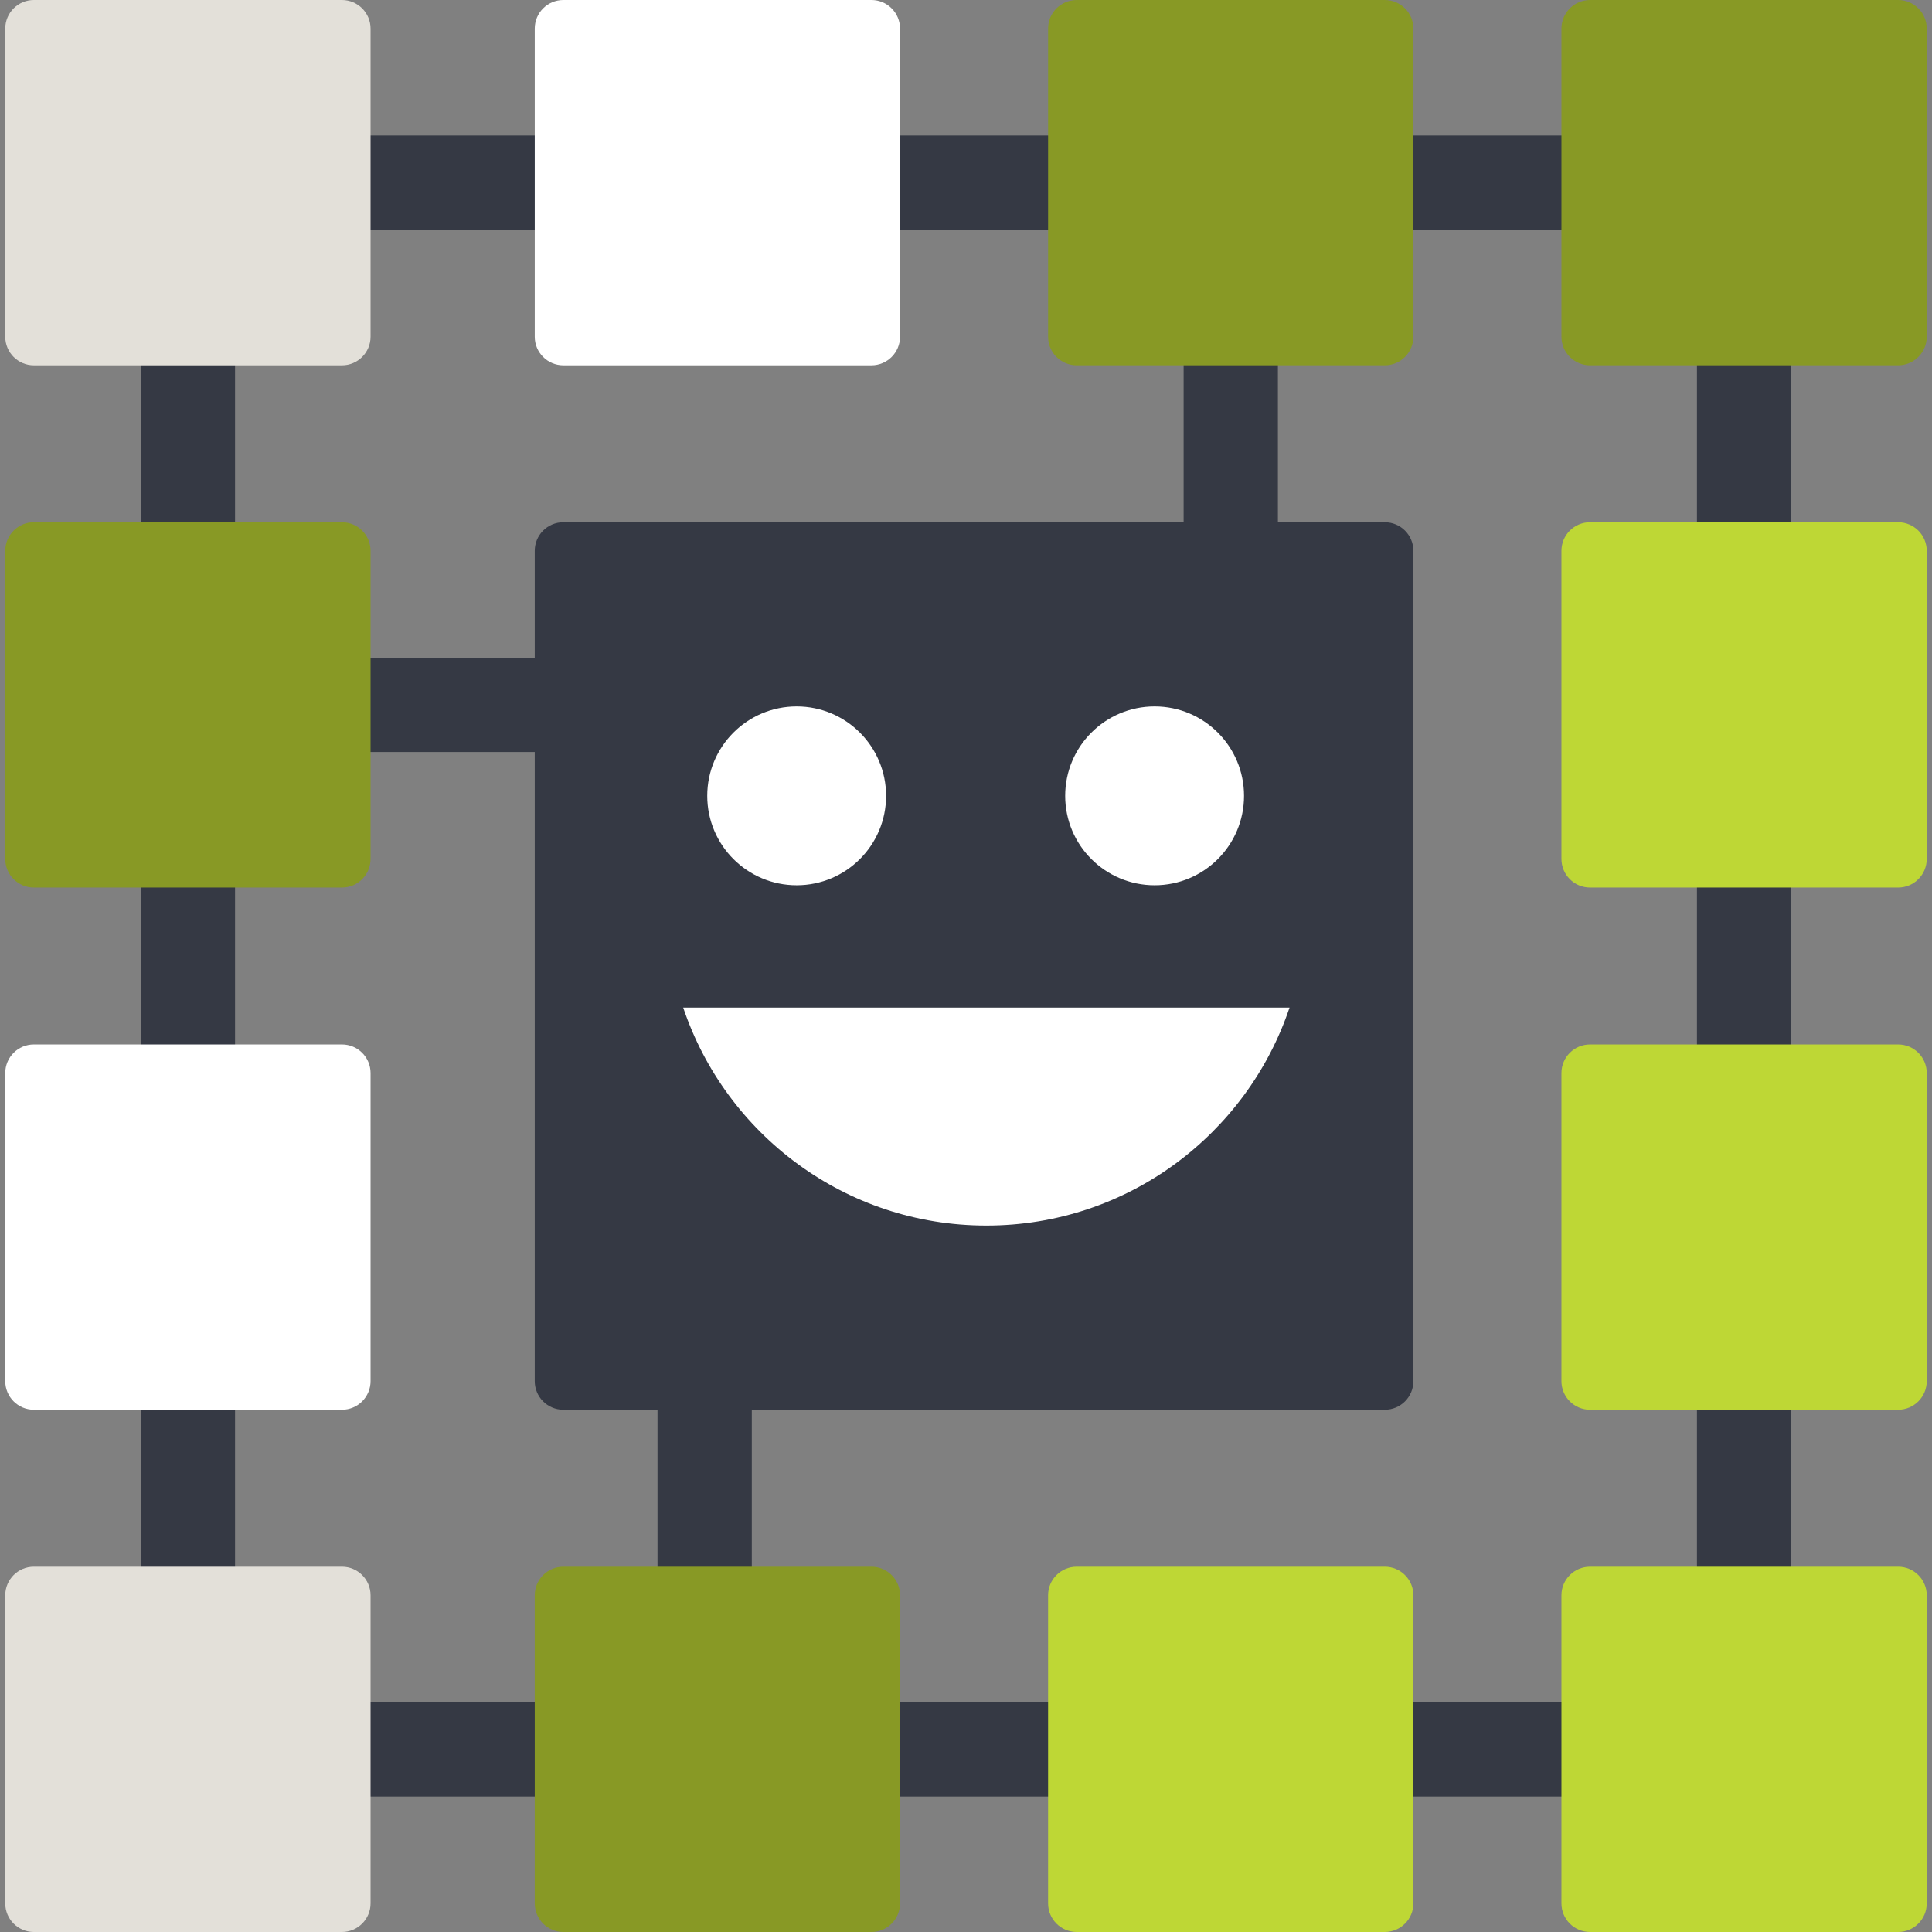
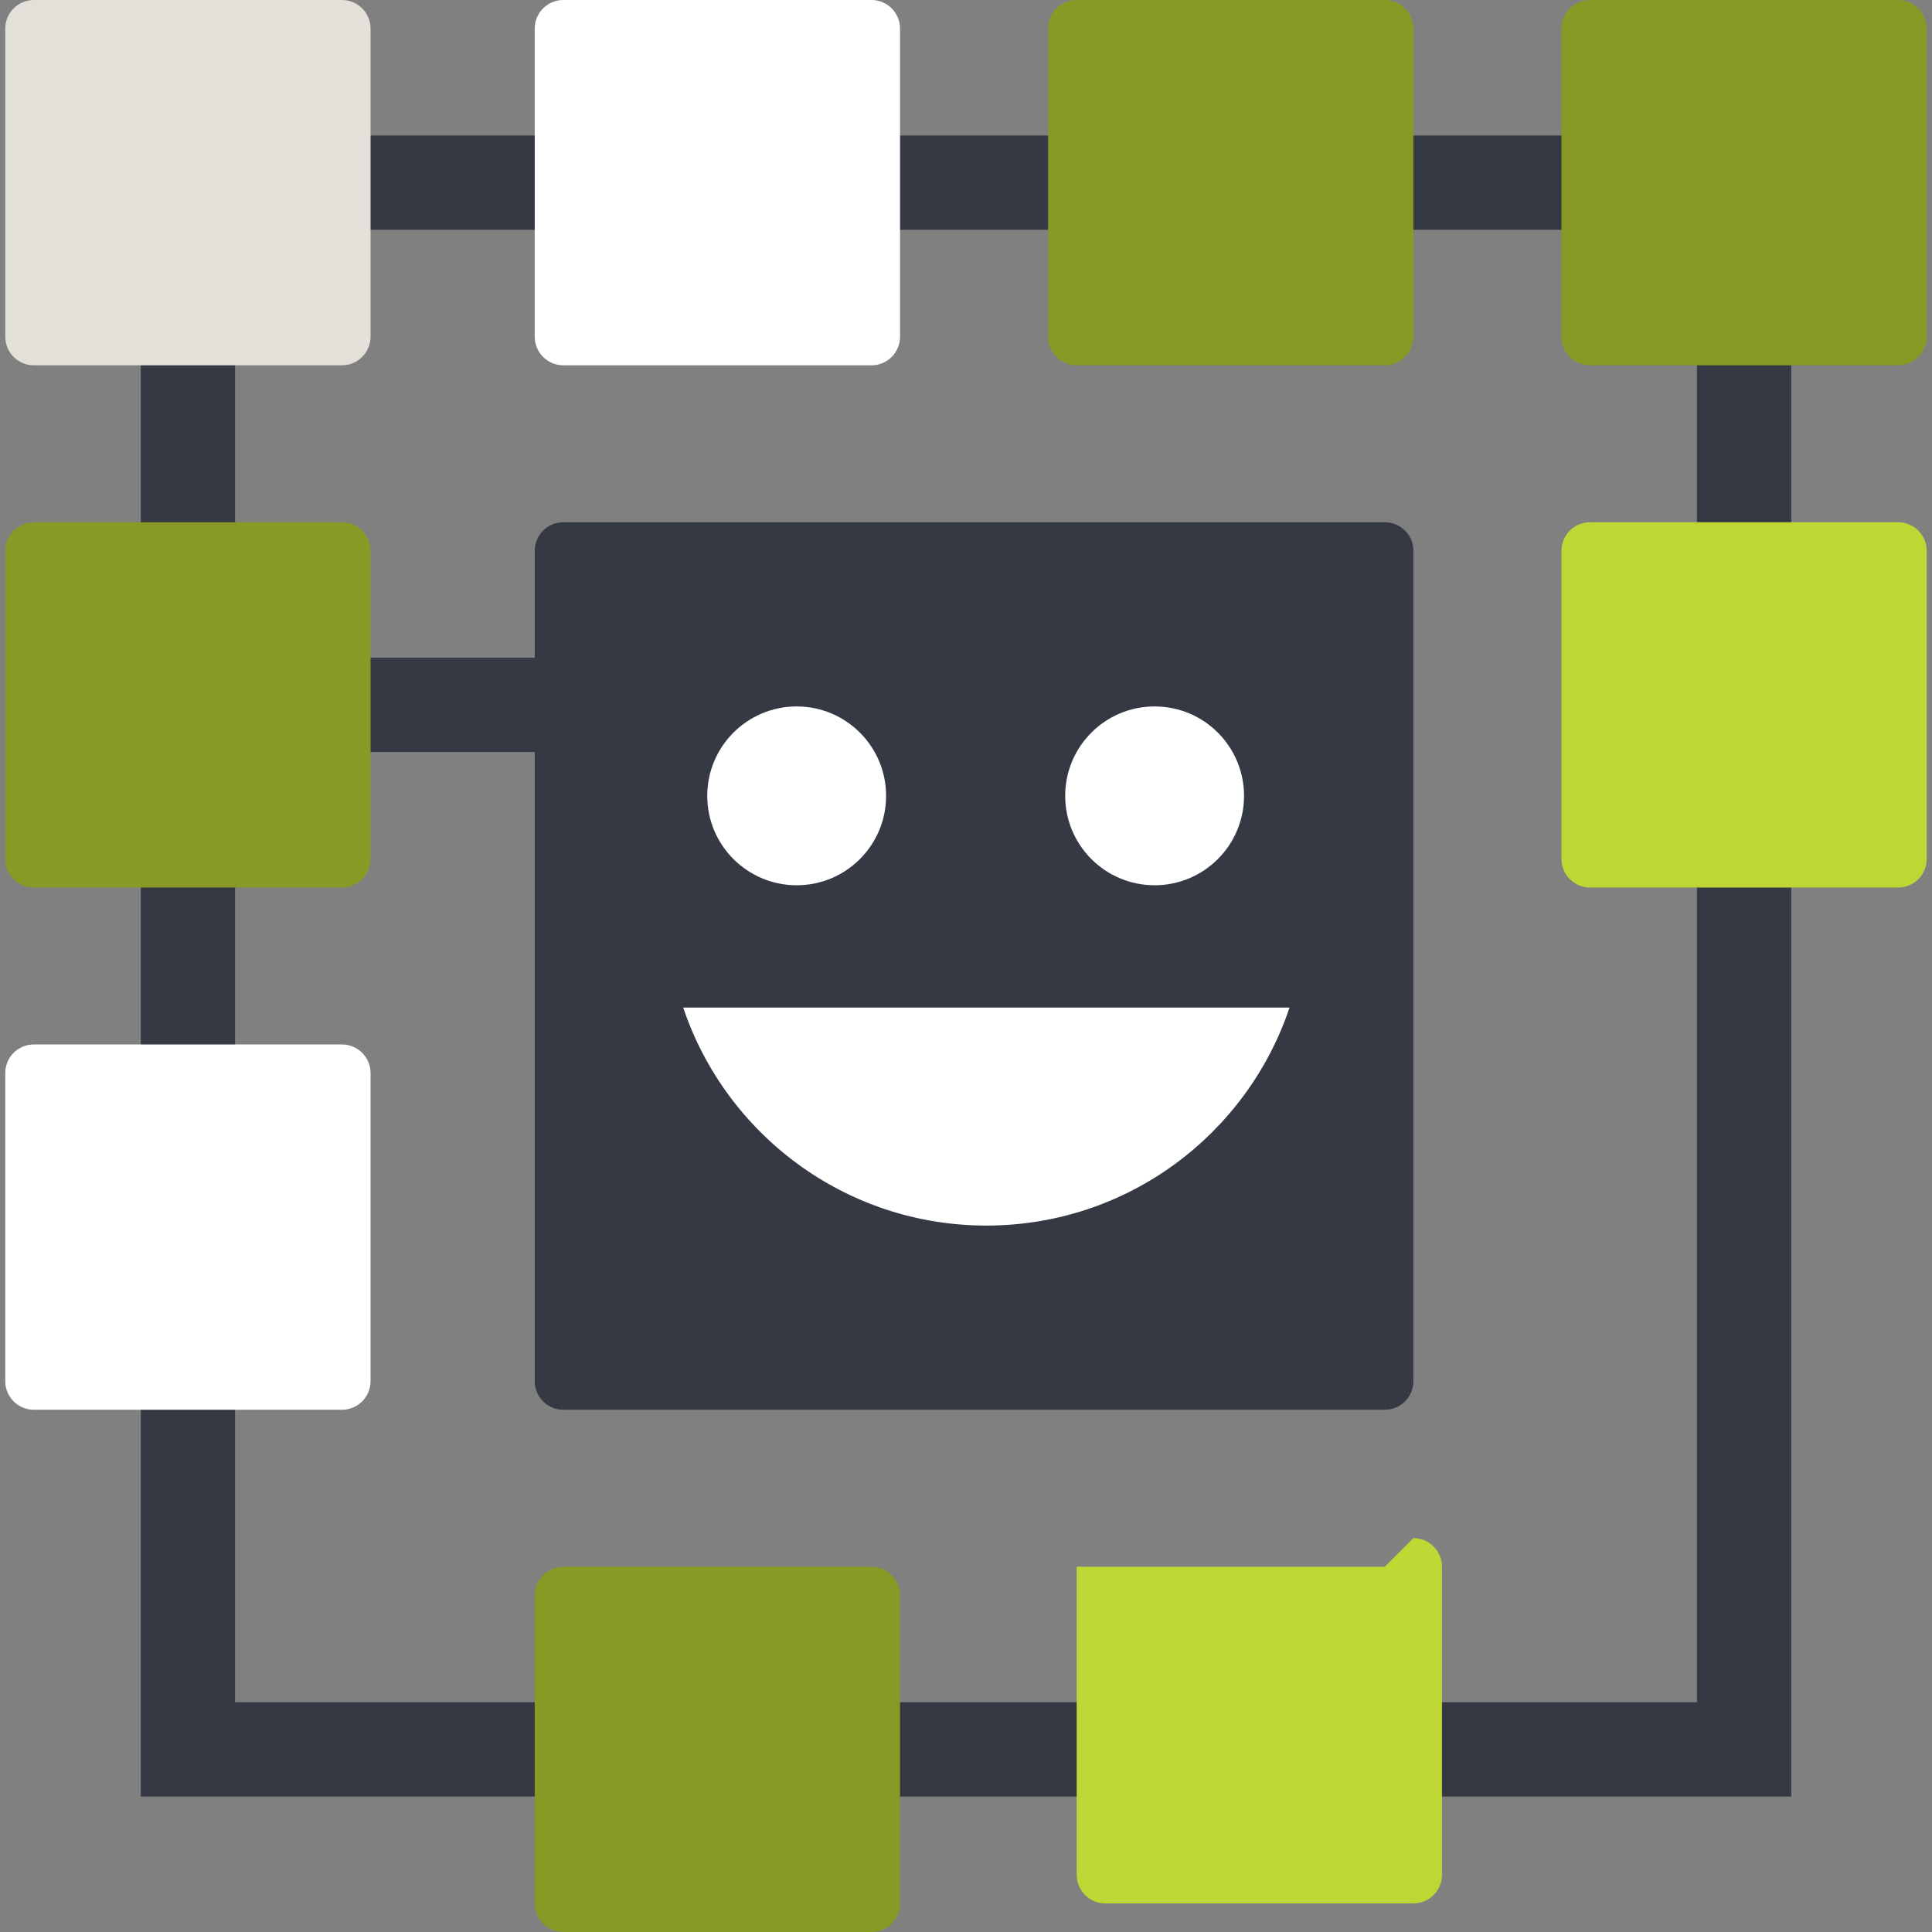
<svg xmlns="http://www.w3.org/2000/svg" id="Layer_1" viewBox="0 0 100 100">
  <rect x="0" y="0" width="100" height="100" fill="#808080" stroke="none" />
  <defs>
    <style>.cls-1{fill:none;}.cls-2{clip-path:url(#clippath);}.cls-3{fill:#e3e0d9;}.cls-4{fill:#fff;}.cls-5{fill:#bed735;}.cls-6{fill:#889925;}.cls-7{fill:#353944;}.cls-8{clip-path:url(#clippath-1);}</style>
    <clipPath id="clippath">
      <rect class="cls-1" x=".272" width="99.457" height="100" />
    </clipPath>
    <clipPath id="clippath-1">
      <rect class="cls-1" x=".272" width="99.457" height="100" />
    </clipPath>
  </defs>
  <g id="_293_accurate_complete_relevant_trusted">
    <g class="cls-2">
      <rect class="cls-7" x="9.726" y="34.044" width="27.406" height="4.88" />
-       <rect class="cls-7" x="34.033" y="63.754" width="4.88" height="27.408" />
-       <rect class="cls-7" x="61.264" y="8.867" width="4.88" height="27.406" />
      <path class="cls-7" d="M92.714,92.987H7.286V7.014H92.714V92.987Zm-80.548-4.88H87.834V11.894H12.166V88.107Z" />
      <g class="cls-8">
        <path class="cls-3" d="M17.7,0H1.752C.934,0,.272,.662,.272,1.481v15.948c0,.817,.662,1.48,1.48,1.48h15.948c.817,0,1.48-.664,1.48-1.48V1.481C19.18,.662,18.516,0,17.7,0" />
        <path class="cls-4" d="M45.106,0h-15.948C28.341,0,27.678,.662,27.678,1.481v15.948c0,.817,.664,1.48,1.48,1.48h15.948c.817,0,1.48-.664,1.48-1.48V1.481C46.586,.662,45.923,0,45.106,0" />
        <path class="cls-6" d="M71.677,0h-15.948c-.818,0-1.48,.662-1.48,1.48v15.948c0,.817,.662,1.48,1.48,1.48h15.948c.817,0,1.48-.664,1.48-1.48V1.481C73.157,.662,72.494,0,71.677,0" />
        <path class="cls-6" d="M98.248,0h-15.948c-.818,0-1.48,.662-1.48,1.48v15.948c0,.817,.662,1.48,1.48,1.48h15.948c.817,0,1.48-.664,1.48-1.48V1.481C99.729,.662,99.065,0,98.248,0" />
        <path class="cls-6" d="M17.7,27.031H1.752c-.818,0-1.48,.662-1.48,1.48v15.948c0,.817,.662,1.48,1.48,1.48h15.948c.817,0,1.48-.664,1.48-1.48v-15.948c0-.818-.664-1.48-1.48-1.48" />
        <path class="cls-5" d="M98.248,27.031h-15.948c-.818,0-1.48,.662-1.48,1.48v15.948c0,.817,.662,1.48,1.48,1.48h15.948c.817,0,1.48-.664,1.48-1.48v-15.948c0-.818-.664-1.48-1.48-1.48" />
        <path class="cls-4" d="M17.7,54.061H1.752c-.818,0-1.48,.662-1.48,1.48v15.948c0,.817,.662,1.48,1.48,1.48h15.948c.817,0,1.48-.664,1.48-1.48v-15.948c0-.818-.664-1.48-1.48-1.48" />
        <path class="cls-7" d="M71.677,27.031H29.157c-.817,0-1.479,.662-1.479,1.48v42.978c0,.817,.662,1.48,1.479,1.48h42.52c.818,0,1.48-.664,1.48-1.48V28.511c0-.818-.662-1.48-1.48-1.48" />
-         <path class="cls-5" d="M98.248,54.061h-15.948c-.818,0-1.48,.662-1.48,1.48v15.948c0,.817,.662,1.48,1.48,1.48h15.948c.817,0,1.48-.664,1.48-1.48v-15.948c0-.818-.664-1.48-1.48-1.48" />
-         <path class="cls-3" d="M17.7,81.092H1.752c-.818,0-1.48,.662-1.48,1.48v15.948c0,.817,.662,1.48,1.48,1.48h15.948c.817,0,1.48-.664,1.48-1.48v-15.948c0-.818-.664-1.48-1.48-1.48" />
        <path class="cls-6" d="M45.106,81.092h-15.948c-.817,0-1.48,.662-1.48,1.48v15.948c0,.817,.664,1.48,1.48,1.48h15.948c.817,0,1.48-.664,1.48-1.48v-15.948c0-.818-.664-1.48-1.48-1.48" />
-         <path class="cls-5" d="M71.677,81.092h-15.948c-.818,0-1.48,.662-1.48,1.48v15.948c0,.817,.662,1.48,1.48,1.48h15.948c.817,0,1.48-.664,1.48-1.48v-15.948c0-.818-.664-1.48-1.48-1.48" />
-         <path class="cls-5" d="M98.248,81.092h-15.948c-.818,0-1.48,.662-1.48,1.48v15.948c0,.817,.662,1.48,1.48,1.48h15.948c.817,0,1.48-.664,1.48-1.48v-15.948c0-.818-.664-1.48-1.48-1.48" />
+         <path class="cls-5" d="M71.677,81.092h-15.948v15.948c0,.817,.662,1.48,1.48,1.48h15.948c.817,0,1.48-.664,1.48-1.48v-15.948c0-.818-.664-1.48-1.48-1.48" />
        <path class="cls-4" d="M45.864,41.193c0,2.556-2.072,4.628-4.628,4.628s-4.629-2.072-4.629-4.628,2.072-4.628,4.629-4.628,4.628,2.072,4.628,4.628" />
        <path class="cls-4" d="M64.391,41.193c0,2.556-2.072,4.628-4.628,4.628s-4.629-2.072-4.629-4.628,2.072-4.628,4.629-4.628,4.628,2.072,4.628,4.628" />
        <path class="cls-4" d="M35.362,52.151c2.201,6.558,8.393,11.284,15.693,11.284s13.491-4.727,15.692-11.284h-31.385Z" />
      </g>
    </g>
  </g>
</svg>